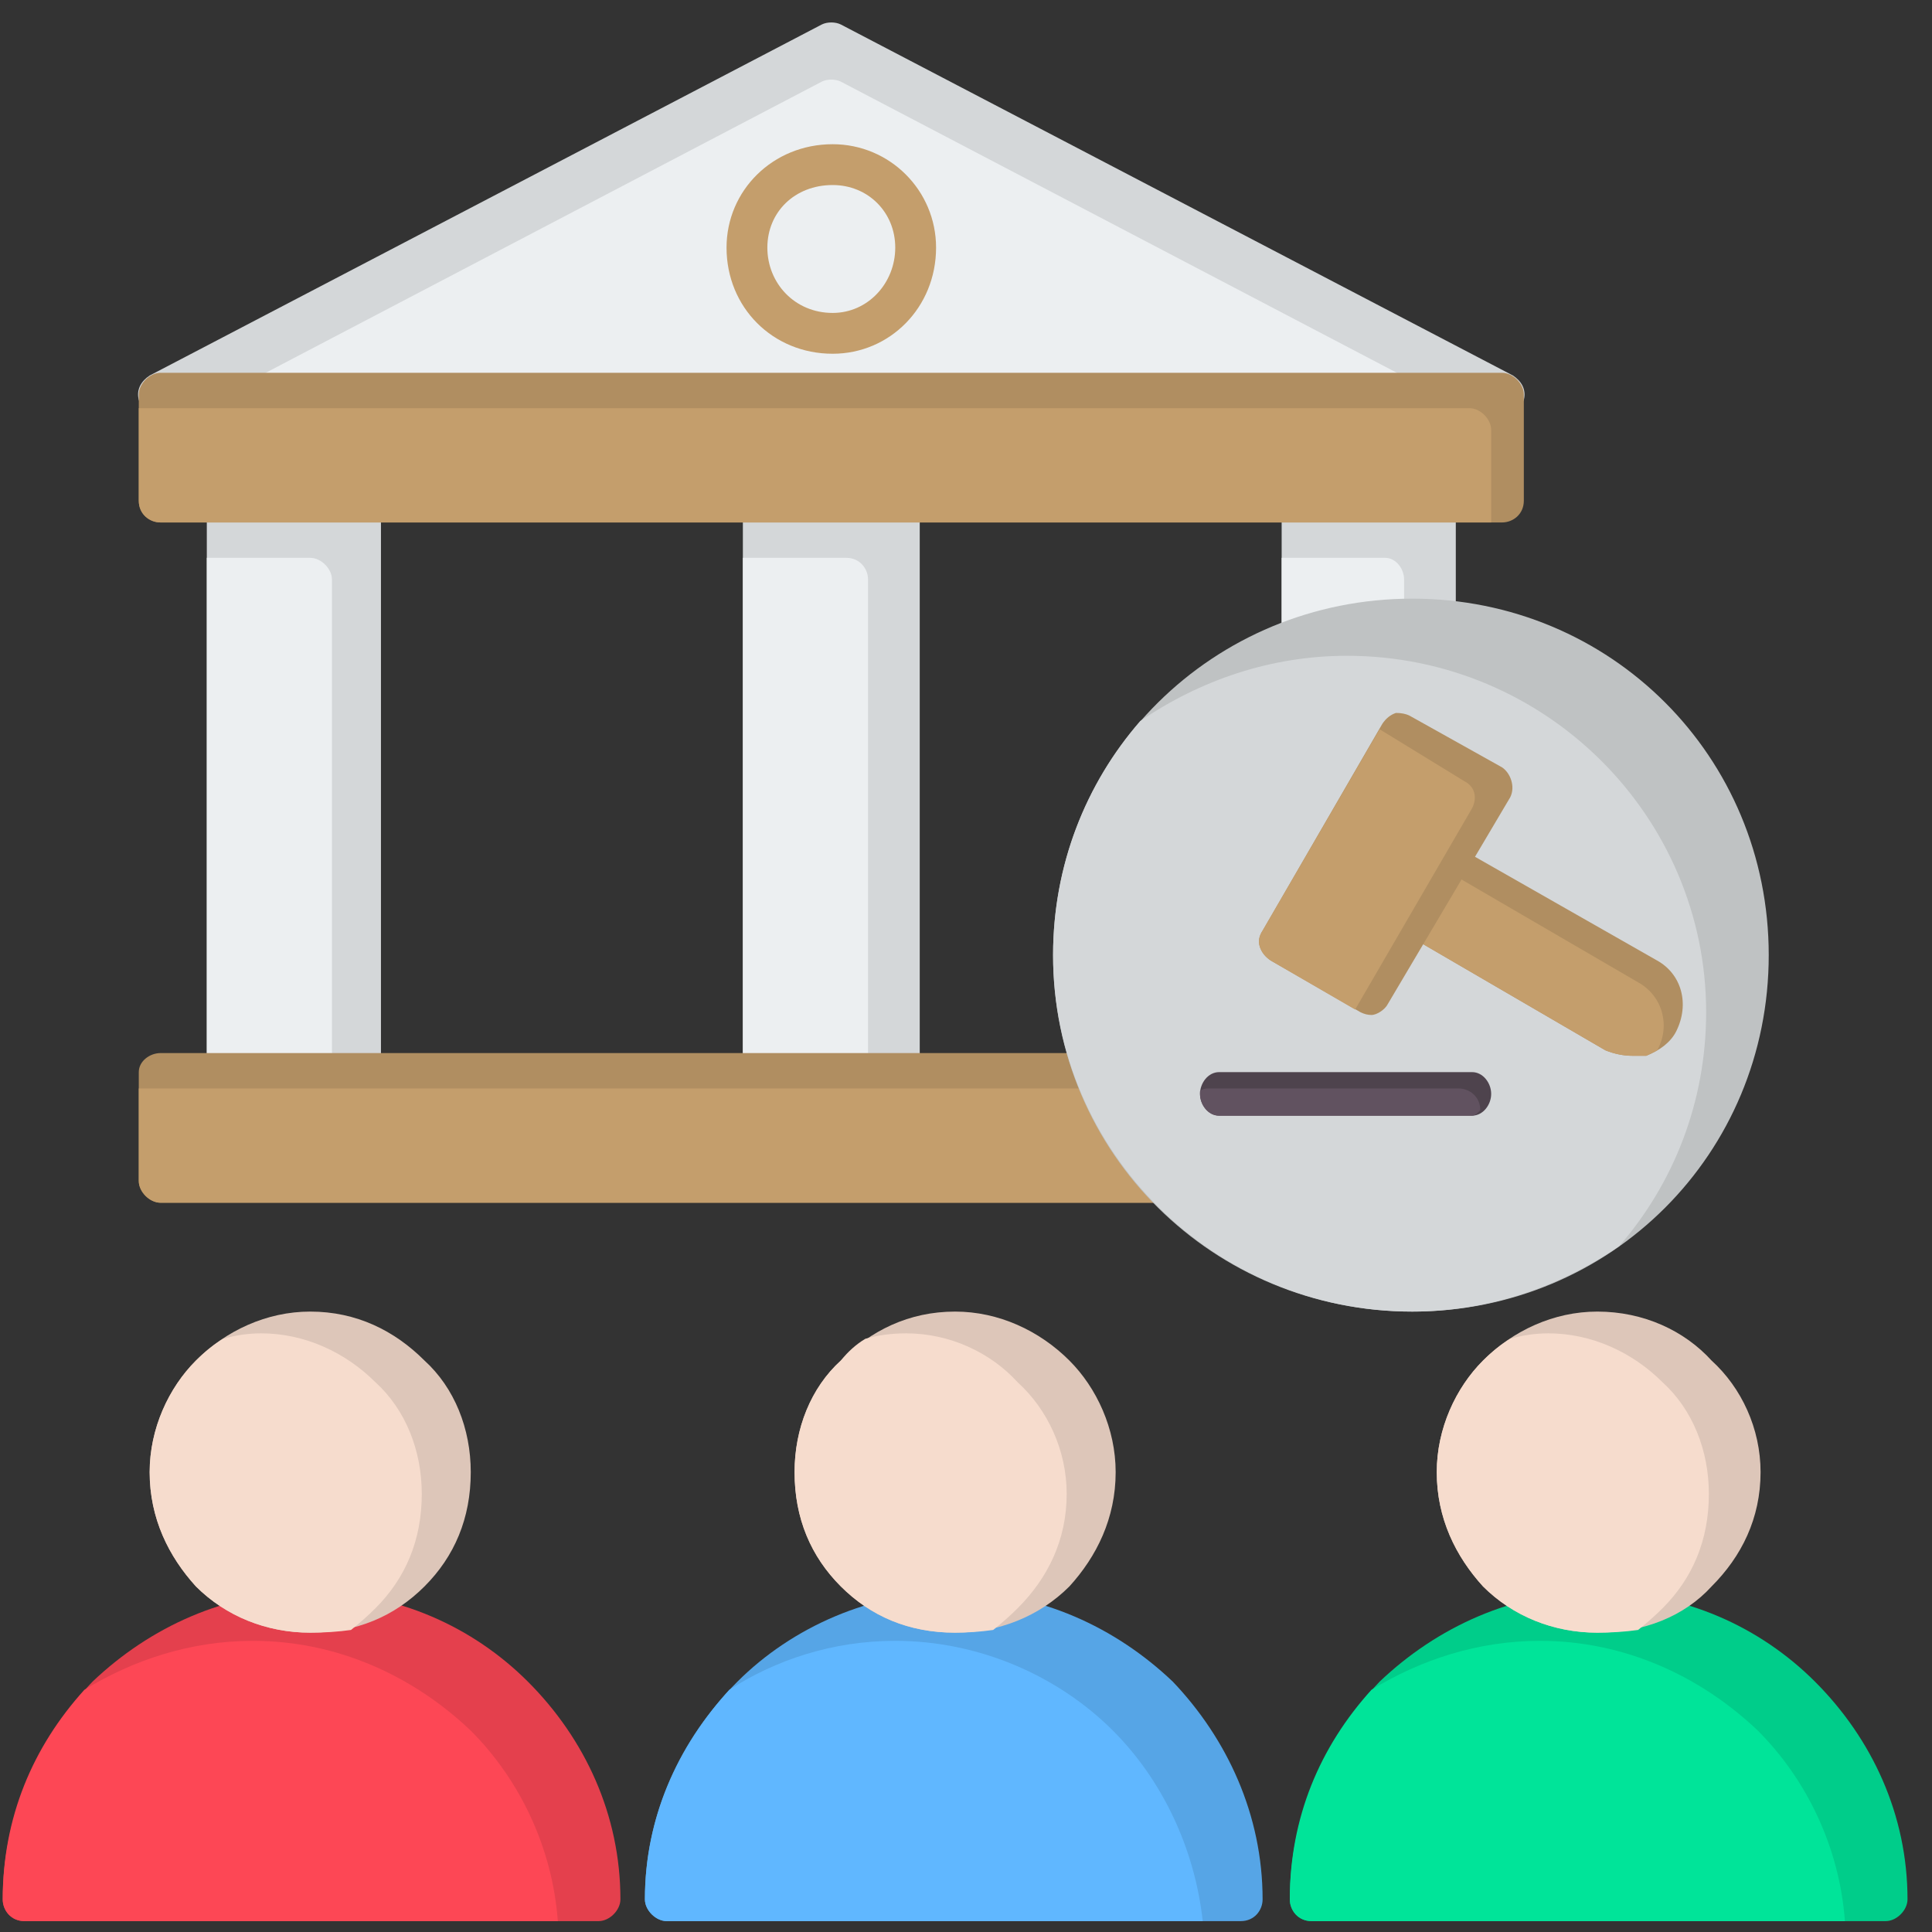
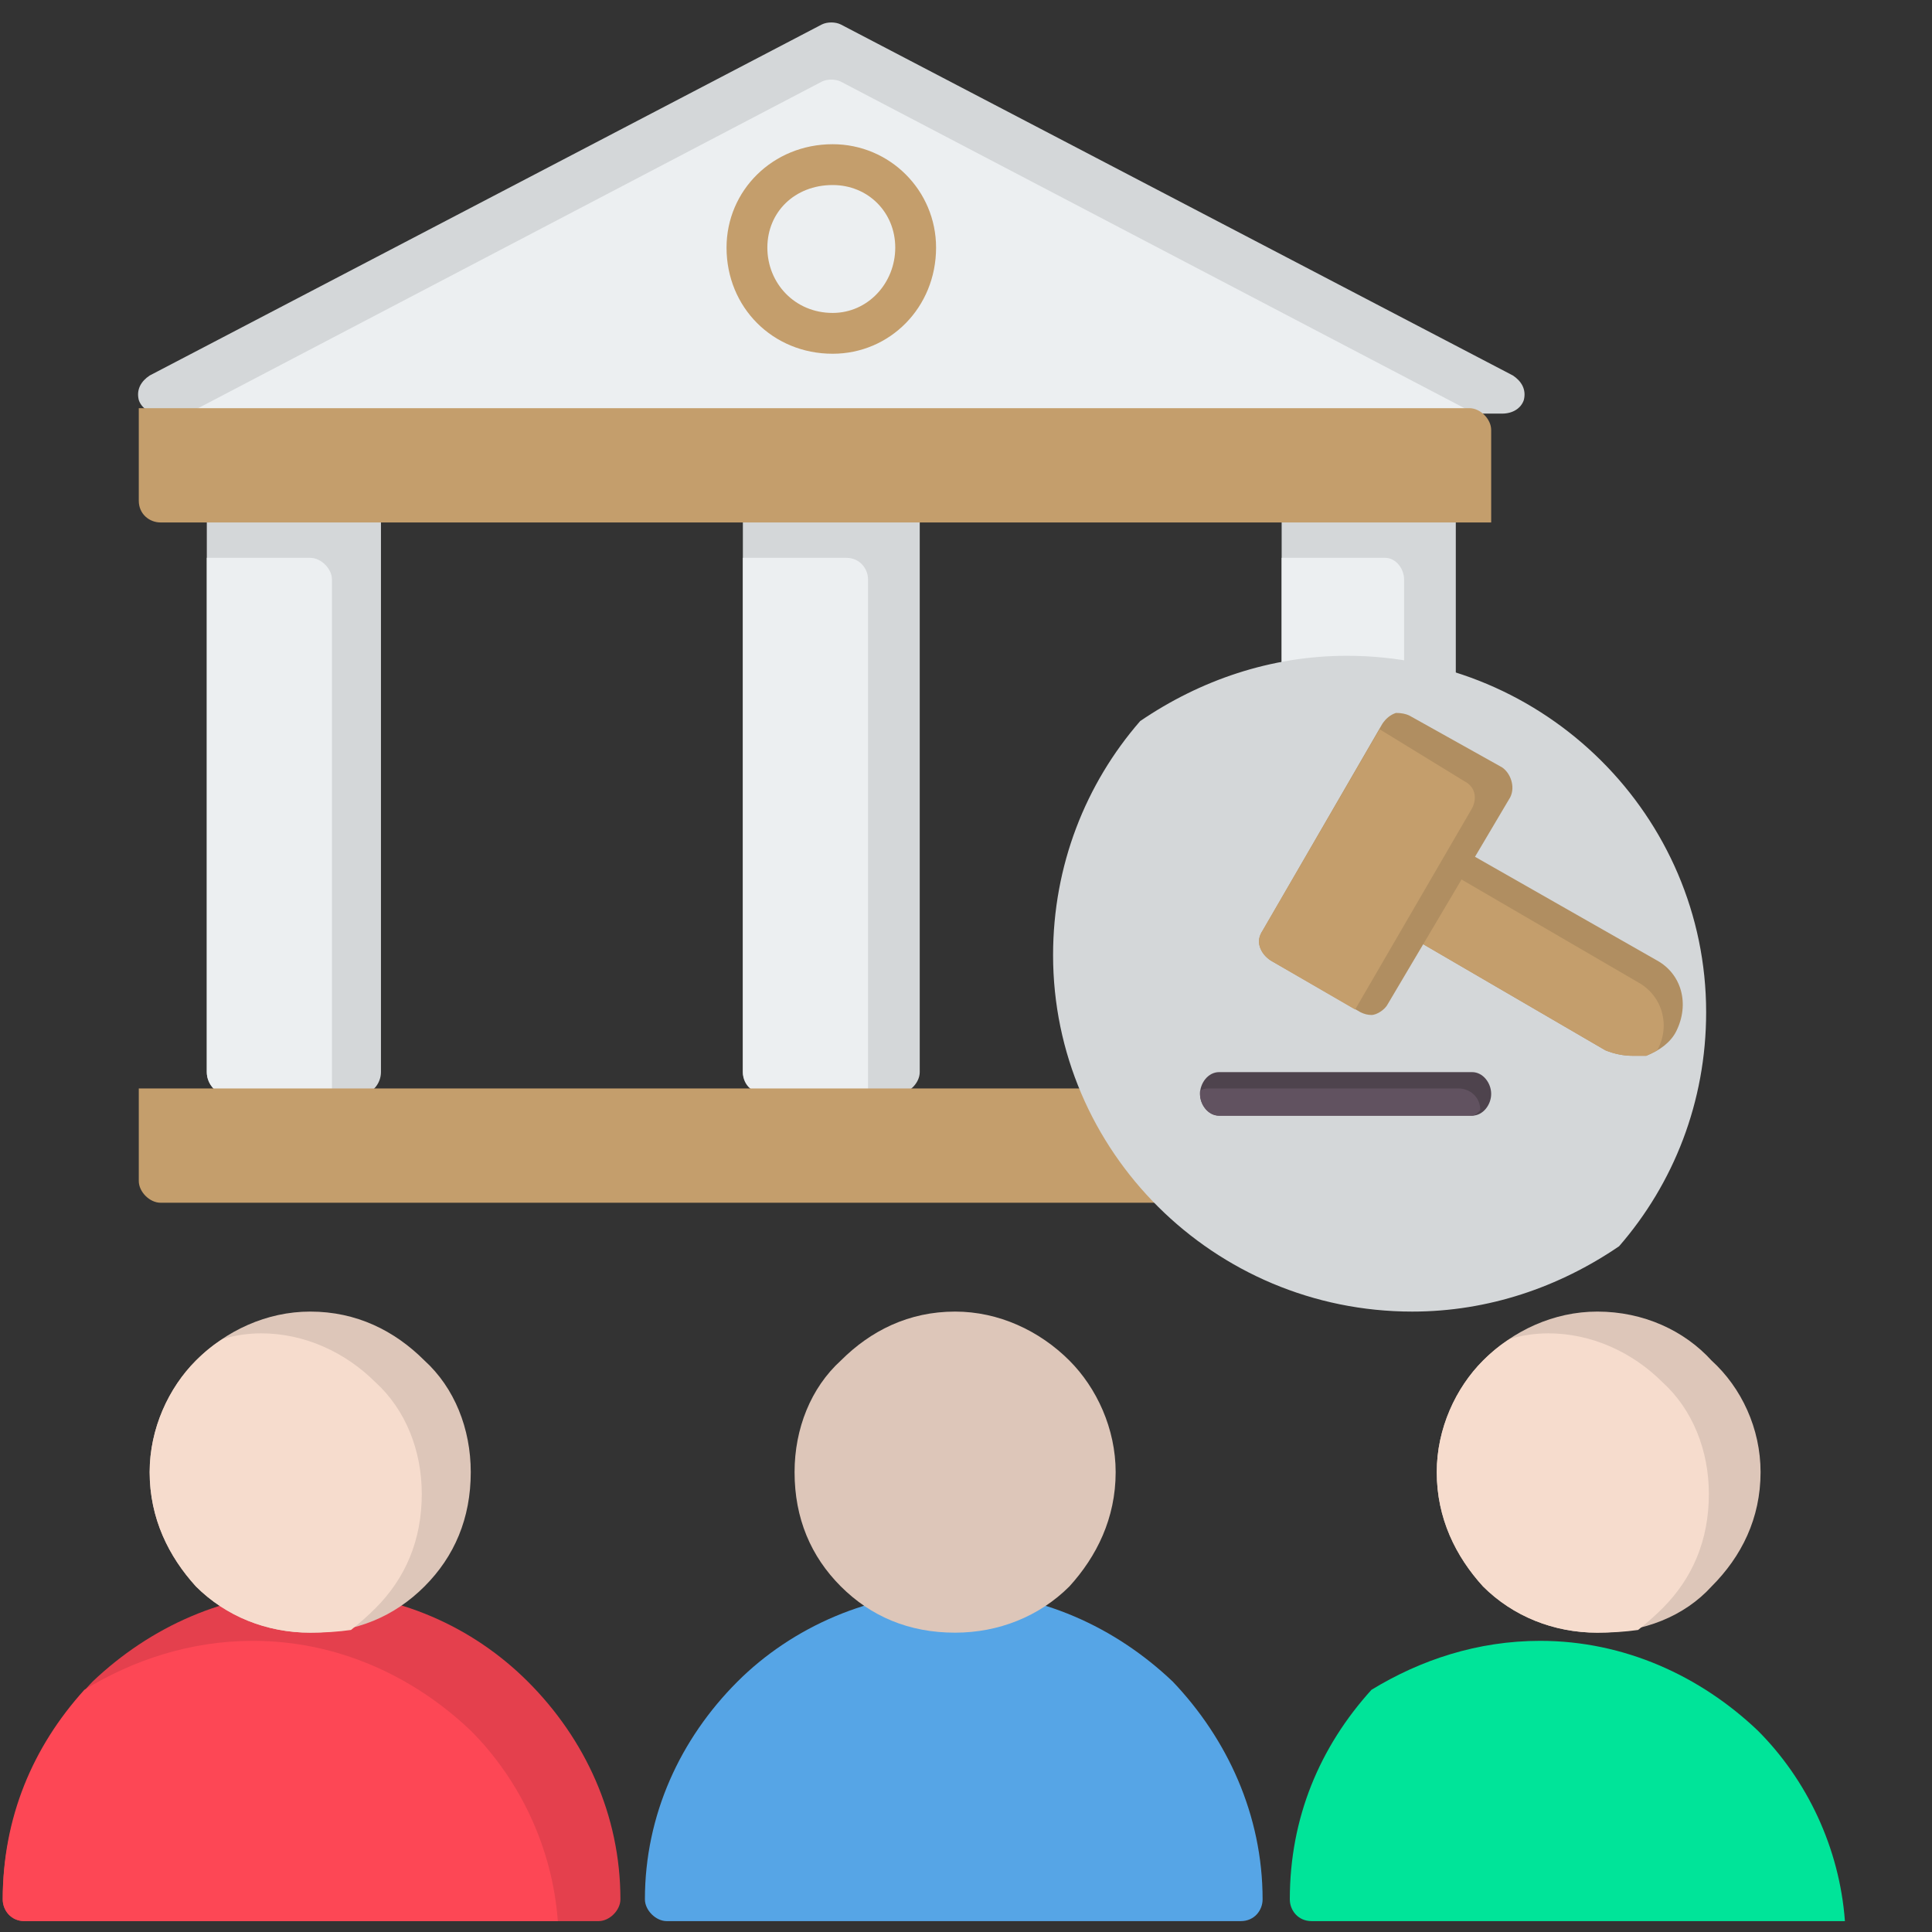
<svg xmlns="http://www.w3.org/2000/svg" version="1.2" viewBox="0 0 71 71" width="71" height="71">
  <rect x="0" y="0" width="71" height="71" fill="#333333" stroke="none" />
  <style>.a{fill:#d4d7d9}.b{fill:#eceff1}.c{fill:#c49e6c}.d{fill:#b08e61}.e{fill:#bfc2c3}.f{fill:#4e434d}.g{fill:#615260}.h{fill:#e4404d}.i{fill:#fd4755}.j{fill:#ddc6b9}.k{fill:#f6dccd}.l{fill:#56a5e6}.m{fill:#60b7ff}.n{fill:#00cd8a}.o{fill:#00e499}</style>
  <path fill-rule="evenodd" class="a" d="m55.2 15.2h-49.3c-0.4 0-0.7-0.2-0.8-0.5-0.1-0.4 0.1-0.7 0.4-0.9l24.7-12.9c0.2-0.1 0.5-0.1 0.7 0l24.7 12.9c0.3 0.2 0.5 0.5 0.4 0.9-0.1 0.3-0.4 0.5-0.8 0.5z" />
  <path fill-rule="evenodd" class="b" d="m54.2 15.2h-47.3l23.3-12.2c0.2-0.1 0.5-0.1 0.7 0z" />
  <path fill-rule="evenodd" class="c" d="m30.6 13c-2.2 0-3.9-1.7-3.9-3.9 0-2.1 1.7-3.8 3.9-3.8 2.1 0 3.8 1.7 3.8 3.8 0 2.2-1.7 3.9-3.8 3.9zm2.3-3.9c0-1.3-1-2.3-2.3-2.3-1.4 0-2.4 1-2.4 2.3 0 1.3 1 2.4 2.4 2.4 1.3 0 2.3-1.1 2.3-2.4z" />
  <path fill-rule="evenodd" class="a" d="m13.3 40.2h-5c-0.4 0-0.7-0.4-0.7-0.8v-21c0-0.4 0.3-0.7 0.7-0.7h5c0.4 0 0.7 0.3 0.7 0.7v21c0 0.4-0.3 0.8-0.7 0.8zm19.7 0h-4.9c-0.4 0-0.8-0.4-0.8-0.8v-21c0-0.4 0.4-0.7 0.8-0.7h4.9c0.4 0 0.8 0.3 0.8 0.7v21c0 0.4-0.4 0.8-0.8 0.8zm19.8 0h-5c-0.4 0-0.7-0.4-0.7-0.8v-21c0-0.4 0.3-0.7 0.7-0.7h5c0.4 0 0.7 0.3 0.7 0.7v21c0 0.4-0.3 0.8-0.7 0.8z" />
  <path fill-rule="evenodd" class="b" d="m12.2 40.2h-3.9c-0.4 0-0.7-0.4-0.7-0.8v-18.9h3.8c0.4 0 0.8 0.4 0.8 0.8zm15.1-19.7h3.8c0.5 0 0.8 0.4 0.8 0.8v18.9h-3.8c-0.4 0-0.8-0.3-0.8-0.8 0 0 0-18.9 0-18.9zm19.8 0h3.8c0.4 0 0.7 0.4 0.7 0.8v18.9h-3.8c-0.4 0-0.7-0.3-0.7-0.8 0 0 0-18.9 0-18.9z" />
-   <path fill-rule="evenodd" class="d" d="m56 43.4v-4c0-0.4-0.4-0.7-0.8-0.7h-49.3c-0.4 0-0.8 0.3-0.8 0.7v4c0 0.4 0.4 0.8 0.8 0.8h49.3c0.4 0 0.8-0.4 0.8-0.8zm0-25v-3.9c0-0.4-0.4-0.8-0.8-0.8h-49.3c-0.4 0-0.8 0.4-0.8 0.8v3.9c0 0.5 0.4 0.8 0.8 0.8h49.3c0.4 0 0.8-0.3 0.8-0.8z" />
  <path fill-rule="evenodd" class="c" d="m54.8 40.8c0-0.5-0.4-0.8-0.8-0.8h-48.9v3.4c0 0.4 0.4 0.8 0.8 0.8h48.9zm-49.7-25.8c0 0 0 3.4 0 3.4 0 0.5 0.4 0.8 0.8 0.8h48.9v-3.4c0-0.4-0.4-0.8-0.8-0.8z" />
-   <path fill-rule="evenodd" class="e" d="m51.9 48.2c-7.3 0-13.2-5.8-13.2-13.1 0-7.3 5.9-13.1 13.2-13.1 7.3 0 13.1 5.8 13.1 13.1 0 7.3-5.8 13.1-13.1 13.1z" />
  <path fill-rule="evenodd" class="a" d="m51.9 48.2c-7.3 0-13.2-5.9-13.2-13.1 0-3.3 1.2-6.3 3.2-8.6 2.2-1.5 4.8-2.4 7.6-2.4 7.3 0 13.2 5.9 13.2 13.1 0 3.3-1.2 6.3-3.2 8.6-2.2 1.5-4.8 2.4-7.6 2.4z" />
  <path fill-rule="evenodd" class="d" d="m60 38.8q-0.5 0-1-0.2l-7.9-4.6q-0.3-0.1-0.3-0.4-0.1-0.3 0-0.6l1.2-2c0.2-0.3 0.6-0.5 1-0.2l7.9 4.5c0.9 0.5 1.2 1.6 0.7 2.6q0 0 0 0c-0.2 0.4-0.6 0.7-1.1 0.9q-0.3 0-0.5 0z" />
  <path fill-rule="evenodd" class="c" d="m60 38.8q-0.5 0-1-0.2l-7.9-4.6q-0.3-0.1-0.3-0.4-0.1-0.3 0-0.6l0.9-1.6q0.3 0 0.6 0.1l7.9 4.6c0.9 0.5 1.2 1.6 0.7 2.5q-0.2 0.1-0.4 0.2-0.3 0-0.5 0z" />
  <path fill-rule="evenodd" class="d" d="m50.4 37.3q-0.2 0-0.4-0.1l-3.3-1.9q-0.3-0.2-0.4-0.5-0.1-0.3 0.1-0.6l4.4-7.6q0.2-0.3 0.5-0.4 0.3 0 0.5 0.1l3.4 1.9c0.3 0.2 0.5 0.7 0.3 1.1l-4.5 7.6c-0.1 0.2-0.4 0.4-0.6 0.4z" />
  <path fill-rule="evenodd" class="c" d="m49.8 37.1l-3.1-1.8q-0.3-0.2-0.4-0.5-0.1-0.3 0.1-0.6l4.3-7.4 3.1 1.9c0.4 0.2 0.5 0.6 0.3 1z" />
  <path fill-rule="evenodd" class="f" d="m54.1 41h-9.3c-0.4 0-0.7-0.4-0.7-0.8 0-0.4 0.3-0.8 0.7-0.8h9.3c0.4 0 0.7 0.4 0.7 0.8 0 0.4-0.3 0.8-0.7 0.8z" />
  <path fill-rule="evenodd" class="g" d="m54.1 41h-9.3c-0.4 0-0.7-0.4-0.7-0.8q0-0.1 0-0.1 0.1-0.1 0.3-0.1h9.2c0.4 0 0.8 0.3 0.8 0.8q0 0-0.1 0.1-0.1 0.1-0.2 0.1z" />
  <path fill-rule="evenodd" class="h" d="m11.4 58.5c3.2 0 6 1.3 8 3.3 2.1 2.1 3.4 4.9 3.4 8 0 0.4-0.4 0.8-0.8 0.8h-21.1c-0.5 0-0.8-0.4-0.8-0.8 0-3.1 1.3-5.9 3.3-8 2.1-2 4.9-3.3 8-3.3z" />
  <path fill-rule="evenodd" class="i" d="m20.5 70.6h-19.6c-0.5 0-0.8-0.4-0.8-0.8 0-3 1.1-5.6 3-7.7 1.8-1.1 3.9-1.8 6.2-1.8 3.1 0 5.9 1.3 8 3.3 1.8 1.8 3 4.3 3.2 7z" />
  <path fill-rule="evenodd" class="j" d="m11.4 48.2c1.7 0 3.1 0.7 4.2 1.8 1.1 1 1.7 2.5 1.7 4.1 0 1.7-0.6 3.1-1.7 4.2-1.1 1.1-2.5 1.7-4.2 1.7-1.6 0-3.1-0.6-4.2-1.7-1-1.1-1.7-2.5-1.7-4.2 0-1.6 0.7-3.1 1.7-4.1 1.1-1.1 2.6-1.8 4.2-1.8z" />
  <path fill-rule="evenodd" class="k" d="m9.6 49c1.6 0 3.1 0.7 4.2 1.8 1.1 1 1.7 2.5 1.7 4.1 0 1.7-0.6 3.1-1.7 4.2q-0.4 0.4-0.9 0.8-0.7 0.1-1.5 0.1c-1.6 0-3.1-0.6-4.2-1.7-1-1.1-1.7-2.5-1.7-4.2 0-1.6 0.7-3.1 1.7-4.1q0.5-0.5 1-0.8 0.7-0.2 1.4-0.2z" />
  <path fill-rule="evenodd" class="l" d="m35.1 58.5c3.1 0 5.9 1.3 8 3.3 2 2.1 3.3 4.9 3.3 8 0 0.4-0.3 0.8-0.8 0.8h-21.1c-0.4 0-0.8-0.4-0.8-0.8 0-3.1 1.3-5.9 3.4-8 2-2 4.9-3.3 8-3.3z" />
-   <path fill-rule="evenodd" class="m" d="m44.2 70.6h-19.7c-0.4 0-0.8-0.4-0.8-0.8 0-3 1.2-5.6 3.1-7.7 1.7-1.1 3.8-1.8 6.1-1.8 3.1 0 6 1.3 8 3.3 1.8 1.8 3 4.3 3.3 7z" />
  <path fill-rule="evenodd" class="j" d="m35.1 48.2c1.6 0 3.1 0.7 4.2 1.8 1 1 1.7 2.5 1.7 4.1 0 1.7-0.7 3.1-1.7 4.2-1.1 1.1-2.6 1.7-4.2 1.7-1.7 0-3.1-0.6-4.2-1.7-1.1-1.1-1.7-2.5-1.7-4.2 0-1.6 0.6-3.1 1.7-4.1 1.1-1.1 2.5-1.8 4.2-1.8z" />
-   <path fill-rule="evenodd" class="k" d="m33.3 49c1.6 0 3.1 0.7 4.1 1.8 1.1 1 1.8 2.5 1.8 4.1 0 1.7-0.7 3.1-1.8 4.2q-0.4 0.4-0.9 0.8-0.7 0.1-1.4 0.1c-1.7 0-3.1-0.6-4.2-1.7-1.1-1.1-1.7-2.5-1.7-4.2 0-1.6 0.6-3.1 1.7-4.1q0.4-0.5 0.9-0.8 0.7-0.2 1.5-0.2z" />
-   <path fill-rule="evenodd" class="n" d="m58.7 58.5c3.2 0 6 1.3 8 3.3 2.1 2.1 3.4 4.9 3.4 8 0 0.4-0.4 0.8-0.8 0.8h-21.1c-0.5 0-0.8-0.4-0.8-0.8 0-3.1 1.3-5.9 3.3-8 2.1-2 4.9-3.3 8-3.3z" />
  <path fill-rule="evenodd" class="o" d="m67.8 70.6h-19.6c-0.5 0-0.8-0.4-0.8-0.8 0-3 1.1-5.6 3-7.7 1.8-1.1 3.9-1.8 6.2-1.8 3.1 0 5.9 1.3 8 3.3 1.8 1.8 3 4.3 3.2 7z" />
  <path fill-rule="evenodd" class="j" d="m58.7 48.2c1.7 0 3.2 0.7 4.2 1.8 1.1 1 1.8 2.5 1.8 4.1 0 1.7-0.7 3.1-1.8 4.2-1 1.1-2.5 1.7-4.2 1.7-1.6 0-3.1-0.6-4.2-1.7-1-1.1-1.7-2.5-1.7-4.2 0-1.6 0.7-3.1 1.7-4.1 1.1-1.1 2.6-1.8 4.2-1.8z" />
  <path fill-rule="evenodd" class="k" d="m60.2 59.9q-0.7 0.1-1.5 0.1c-1.6 0-3.1-0.6-4.2-1.7-1-1.1-1.7-2.5-1.7-4.2 0-1.6 0.7-3.1 1.7-4.1q0.5-0.5 1-0.8 0.7-0.2 1.4-0.2c1.6 0 3.1 0.7 4.2 1.8 1.1 1 1.7 2.5 1.7 4.1 0 1.7-0.6 3.1-1.7 4.2q-0.4 0.4-0.9 0.8z" />
</svg>